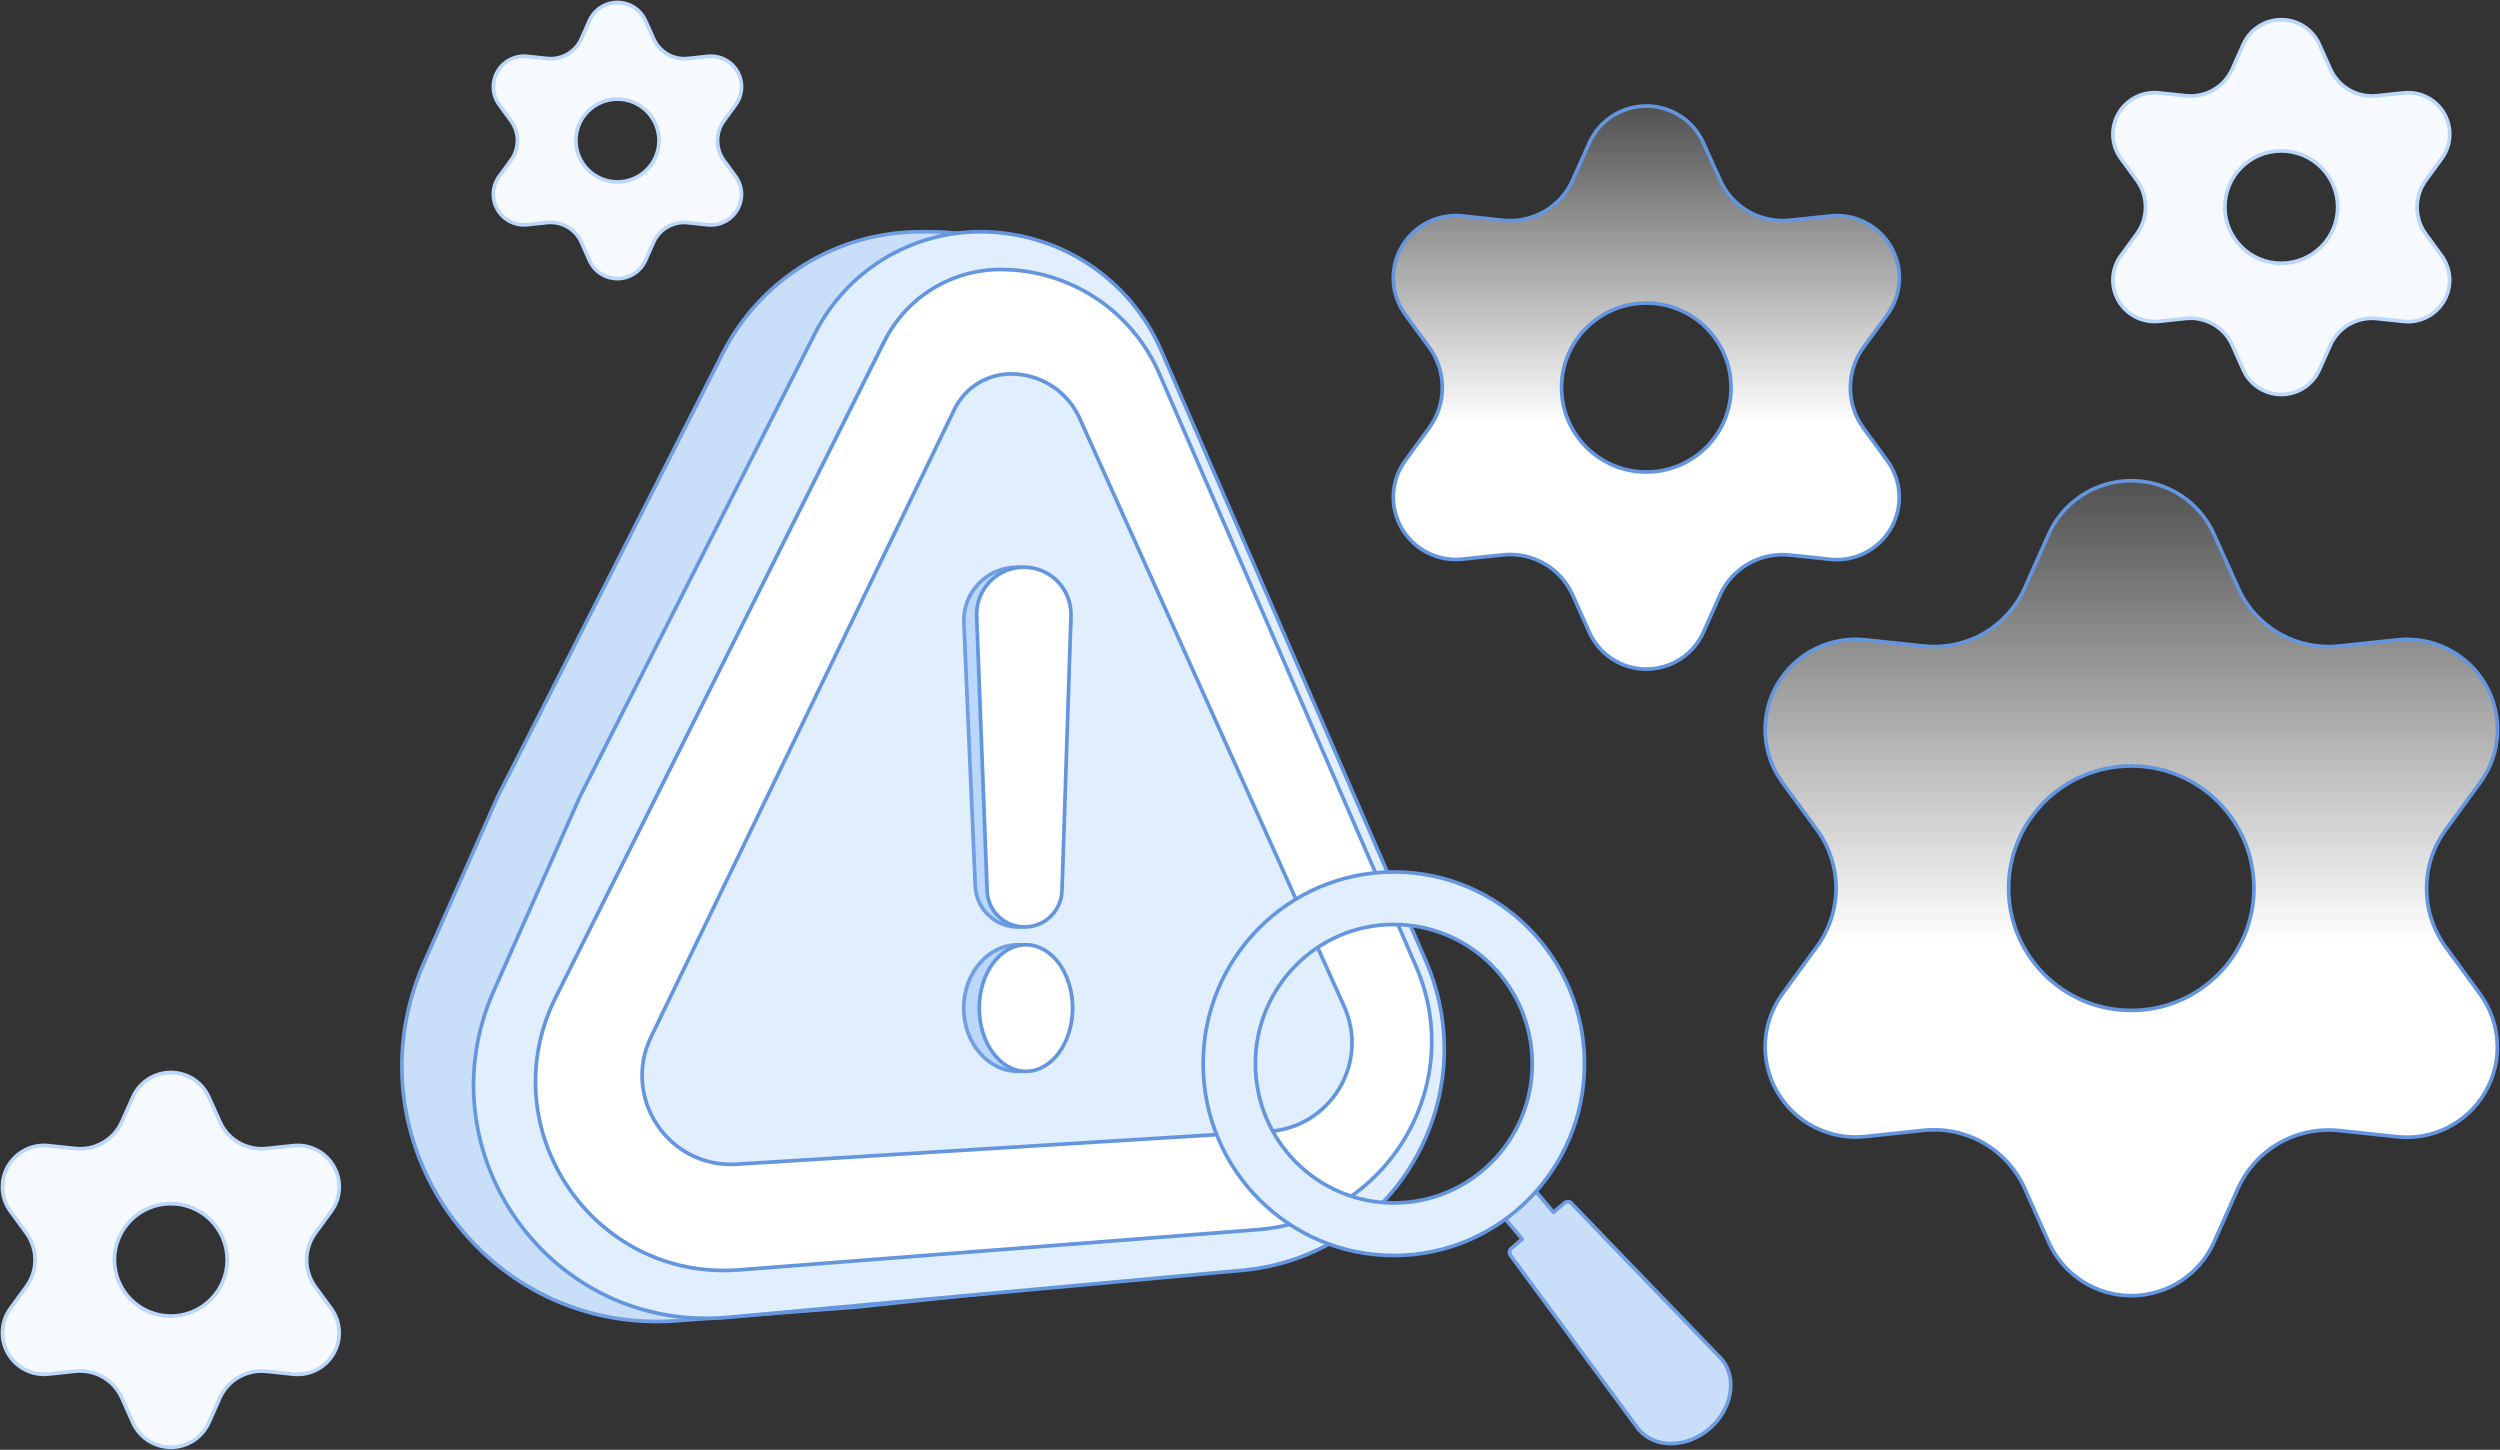
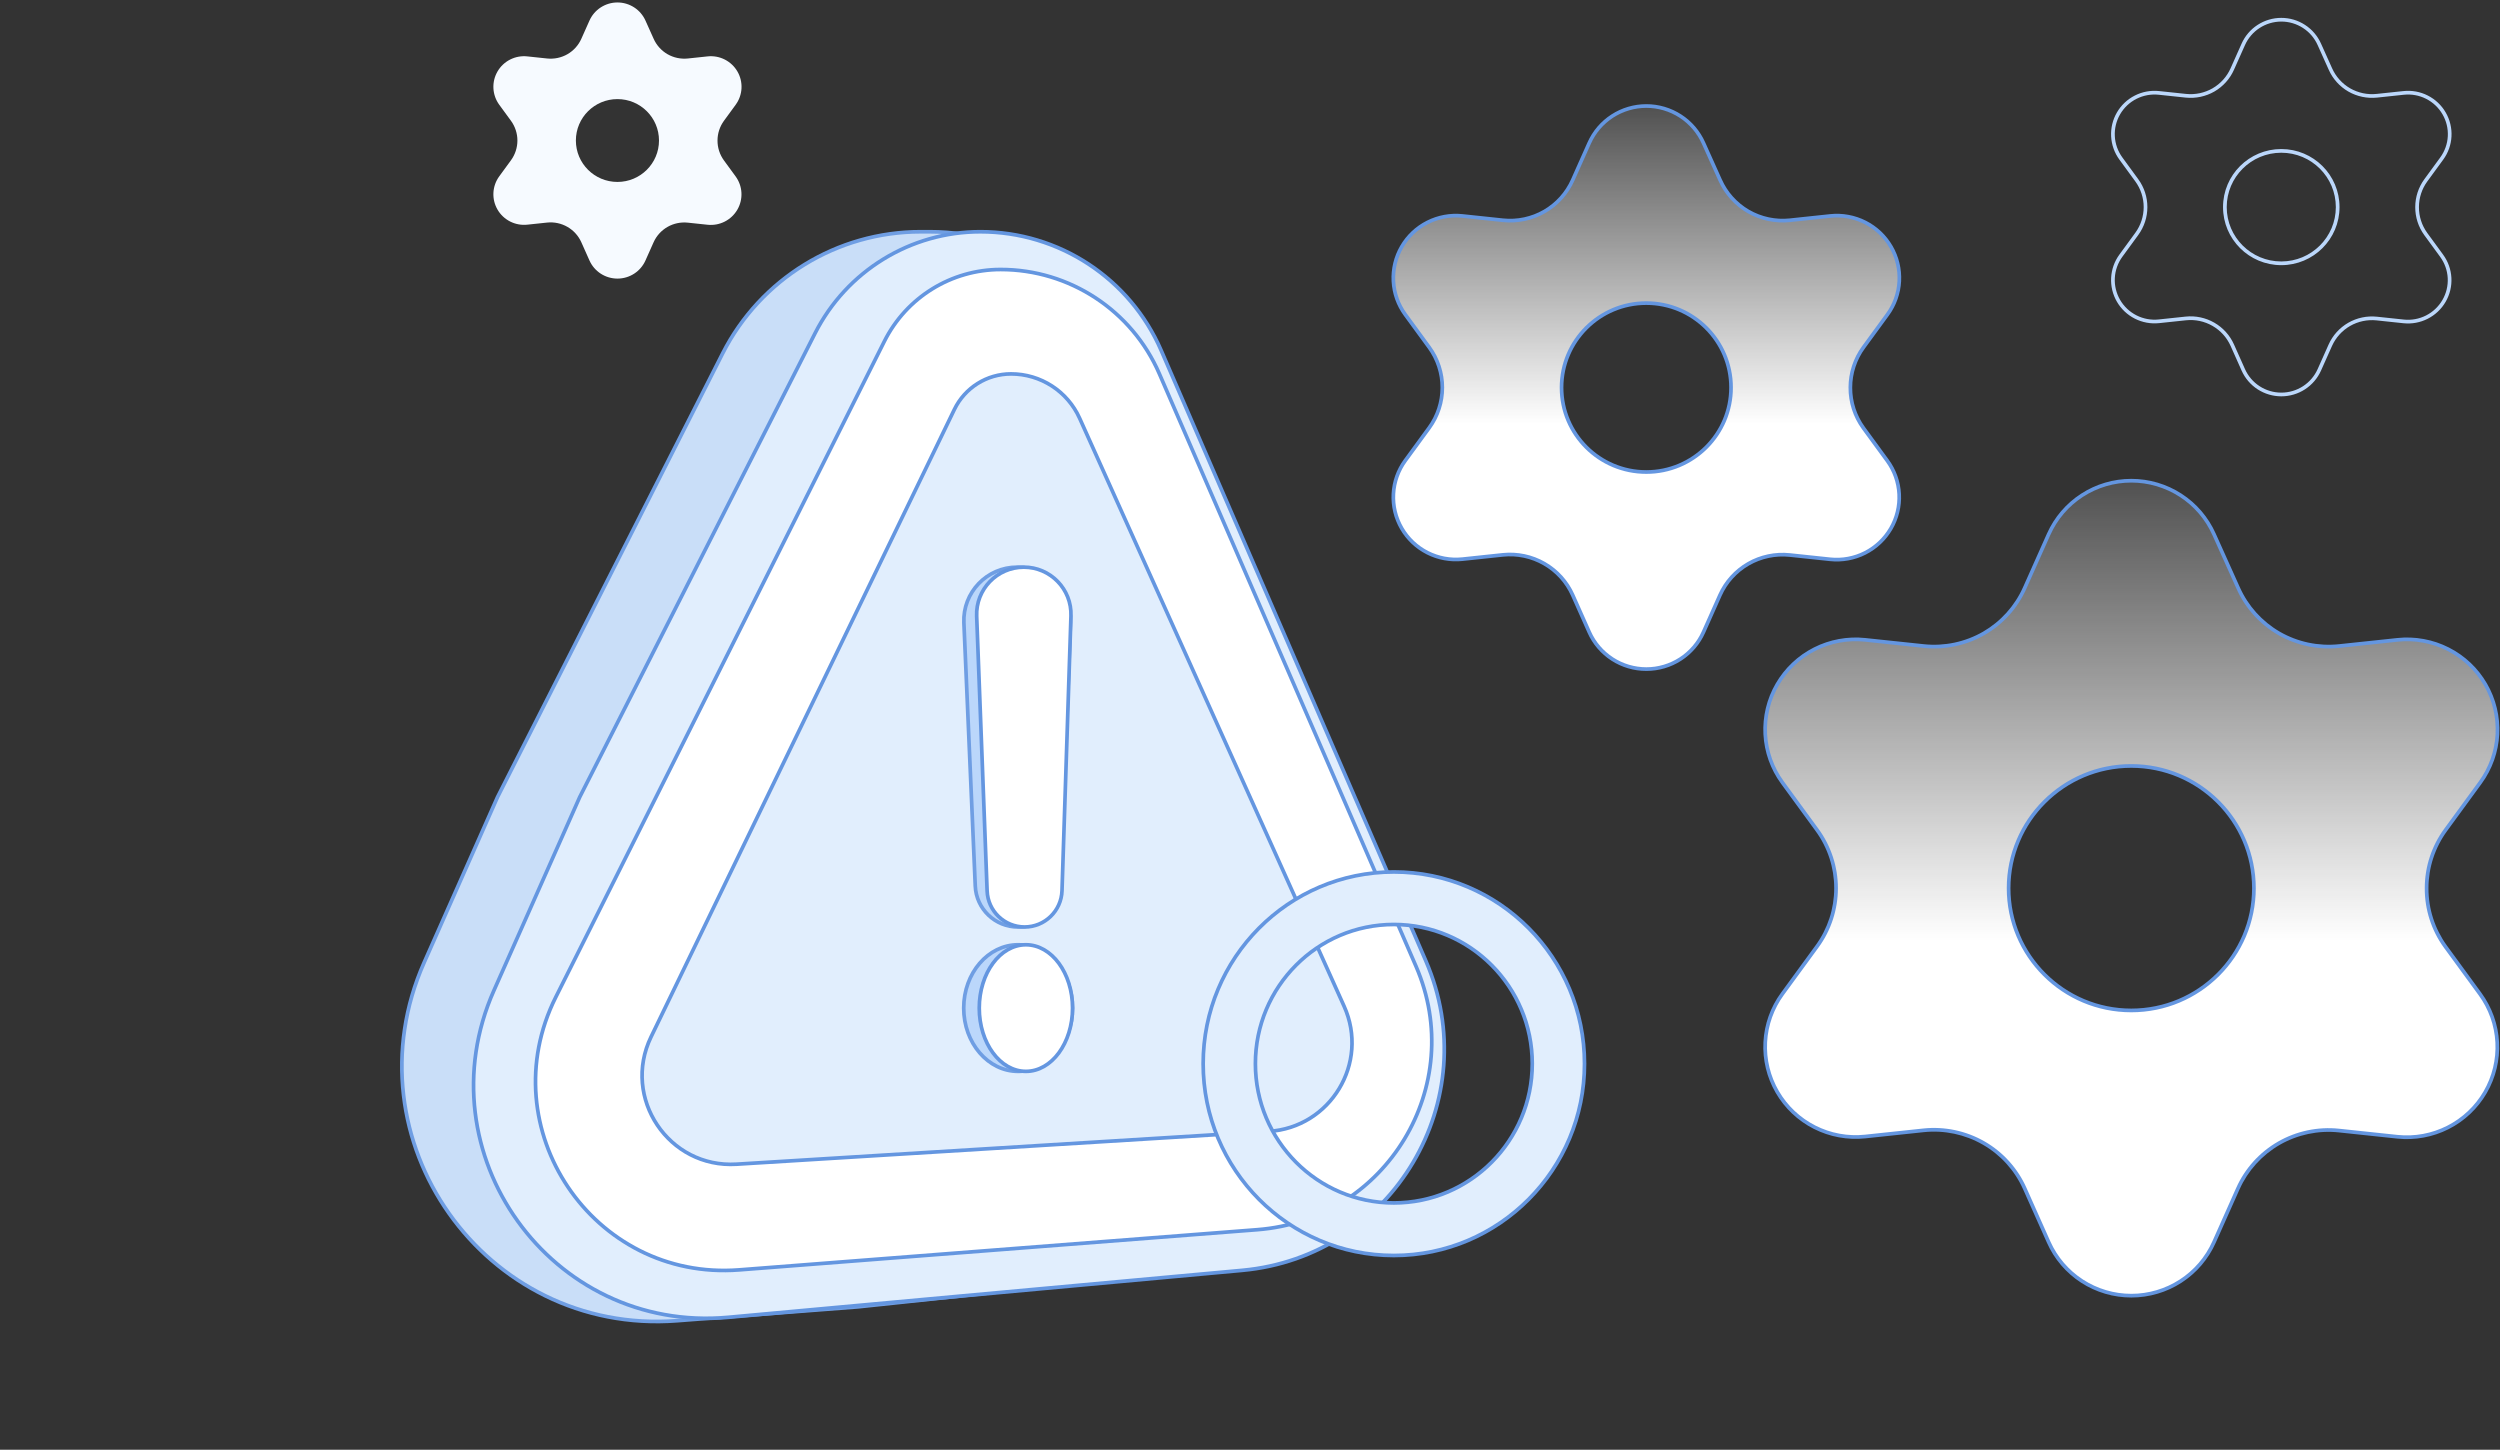
<svg xmlns="http://www.w3.org/2000/svg" width="1014" height="588" viewBox="0 0 1014 588" fill="none">
  <rect x="0" y="0" width="1014" height="588" fill="#333333" stroke="none" />
  <path fill-rule="evenodd" clip-rule="evenodd" d="M644.588 256.379L637.892 241.369C635.506 236.012 631.477 231.547 626.383 228.617C621.287 225.687 615.392 224.439 609.54 225.051L593.156 226.79C588.279 227.301 583.358 226.392 578.988 224.174C574.619 221.956 570.988 218.524 568.534 214.292C566.08 210.06 564.911 205.21 565.169 200.33C565.426 195.449 567.1 190.748 569.986 186.796L579.687 173.512C583.146 168.77 585.009 163.057 585.008 157.195C585.009 151.332 583.146 145.619 579.687 140.877L569.986 127.593C567.1 123.641 565.426 118.94 565.169 114.06C564.911 109.179 566.08 104.329 568.534 100.097C570.985 95.863 574.616 92.429 578.986 90.211C583.356 87.992 588.279 87.085 593.156 87.599L609.591 89.338C615.442 89.95 621.338 88.702 626.434 85.772C631.509 82.834 635.519 78.37 637.892 73.02L644.588 58.01C646.579 53.542 649.828 49.746 653.941 47.081C658.053 44.417 662.853 42.999 667.759 43C672.664 42.999 677.464 44.417 681.577 47.081C685.689 49.746 688.938 53.542 690.929 58.01L697.676 73.02C700.049 78.37 704.06 82.834 709.134 85.772C714.23 88.702 720.126 89.95 725.977 89.338L742.362 87.599C747.239 87.085 752.161 87.992 756.531 90.211C760.901 92.429 764.532 95.863 766.983 100.097C769.437 104.329 770.606 109.179 770.349 114.06C770.091 118.94 768.418 123.641 765.532 127.593L755.831 140.877C752.371 145.619 750.508 151.332 750.509 157.195C750.48 163.073 752.326 168.81 755.78 173.575L765.481 186.86C768.367 190.811 770.04 195.512 770.298 200.393C770.555 205.274 769.386 210.124 766.932 214.355C764.481 218.589 760.851 222.024 756.48 224.242C752.11 226.46 747.188 227.367 742.311 226.853L725.926 225.115C720.075 224.503 714.179 225.751 709.083 228.68C704.019 231.602 700.009 236.042 697.625 241.369L690.929 256.379C688.938 260.847 685.689 264.643 681.577 267.308C677.464 269.972 672.664 271.39 667.759 271.389C662.853 271.39 658.053 269.972 653.941 267.308C649.828 264.643 646.579 260.847 644.588 256.379ZM702.112 157.193C702.112 176.114 686.722 191.452 667.738 191.452C648.754 191.452 633.365 176.114 633.365 157.193C633.365 138.273 648.754 122.935 667.738 122.935C686.722 122.935 702.112 138.273 702.112 157.193Z" fill="url(#paint0_linear_1648_119030)" />
  <path d="M637.892 241.369L637.207 241.674L637.207 241.674L637.892 241.369ZM644.588 256.379L645.274 256.074L645.273 256.073L644.588 256.379ZM626.383 228.617L626.757 227.967L626.757 227.967L626.383 228.617ZM609.54 225.051L609.462 224.306L609.461 224.306L609.54 225.051ZM593.156 226.79L593.234 227.536L593.235 227.536L593.156 226.79ZM568.534 214.292L569.183 213.916L569.183 213.916L568.534 214.292ZM565.169 200.33L565.918 200.369L565.169 200.33ZM569.986 186.796L570.591 187.239L570.591 187.239L569.986 186.796ZM579.687 173.512L580.292 173.954L580.292 173.954L579.687 173.512ZM585.008 157.195L584.258 157.194V157.195L585.008 157.195ZM579.687 140.877L580.292 140.435L580.292 140.435L579.687 140.877ZM569.986 127.593L570.591 127.15L570.591 127.15L569.986 127.593ZM565.169 114.06L564.42 114.099L565.169 114.06ZM568.534 100.097L569.183 100.474L569.183 100.473L568.534 100.097ZM578.986 90.211L579.326 90.879H579.326L578.986 90.211ZM593.156 87.599L593.235 86.853L593.234 86.853L593.156 87.599ZM609.591 89.338L609.512 90.084L609.513 90.084L609.591 89.338ZM626.434 85.772L626.808 86.422L626.81 86.421L626.434 85.772ZM637.892 73.02L637.207 72.715L637.206 72.716L637.892 73.02ZM644.588 58.01L645.273 58.316L645.274 58.316L644.588 58.01ZM653.941 47.081L654.348 47.711V47.711L653.941 47.081ZM667.759 43L667.759 43.75L667.759 43.75L667.759 43ZM681.577 47.081L681.169 47.711L681.577 47.081ZM690.929 58.01L690.244 58.316L690.245 58.318L690.929 58.01ZM697.676 73.02L698.362 72.716L698.36 72.713L697.676 73.02ZM709.134 85.772L708.758 86.421L708.76 86.422L709.134 85.772ZM725.977 89.338L726.055 90.084L726.056 90.083L725.977 89.338ZM742.362 87.599L742.283 86.853L742.282 86.853L742.362 87.599ZM756.531 90.211L756.871 89.542L756.531 90.211ZM766.983 100.097L766.334 100.473L766.334 100.474L766.983 100.097ZM770.349 114.06L771.097 114.099L770.349 114.06ZM765.532 127.593L764.926 127.15L764.926 127.15L765.532 127.593ZM755.831 140.877L755.225 140.435L755.225 140.435L755.831 140.877ZM750.509 157.195L751.259 157.198V157.194L750.509 157.195ZM755.78 173.575L755.173 174.015L755.174 174.017L755.78 173.575ZM765.481 186.86L764.875 187.302L764.875 187.302L765.481 186.86ZM770.298 200.393L771.047 200.353L770.298 200.393ZM766.932 214.355L766.283 213.979L766.283 213.98L766.932 214.355ZM742.311 226.853L742.231 227.599L742.232 227.599L742.311 226.853ZM725.926 225.115L726.005 224.369L726.004 224.369L725.926 225.115ZM709.083 228.68L708.709 228.03L708.708 228.031L709.083 228.68ZM697.625 241.369L696.941 241.062L696.94 241.063L697.625 241.369ZM690.929 256.379L690.244 256.073L690.244 256.074L690.929 256.379ZM681.577 267.308L681.169 266.678L681.577 267.308ZM667.759 271.389L667.759 270.639H667.759L667.759 271.389ZM653.941 267.308L654.348 266.678L653.941 267.308ZM637.207 241.674L643.904 256.684L645.273 256.073L638.577 241.063L637.207 241.674ZM626.009 229.267C630.965 232.118 634.886 236.462 637.207 241.674L638.577 241.064C636.127 235.561 631.988 230.976 626.757 227.967L626.009 229.267ZM609.618 225.797C615.313 225.201 621.05 226.416 626.01 229.267L626.757 227.967C621.524 224.958 615.47 223.677 609.462 224.306L609.618 225.797ZM593.235 227.536L609.62 225.797L609.461 224.306L593.077 226.044L593.235 227.536ZM578.649 224.843C583.147 227.126 588.213 228.062 593.234 227.536L593.078 226.044C588.344 226.54 583.569 225.658 579.328 223.505L578.649 224.843ZM567.885 214.668C570.412 219.025 574.15 222.559 578.649 224.843L579.328 223.505C575.087 221.353 571.564 218.022 569.183 213.916L567.885 214.668ZM564.42 200.29C564.155 205.316 565.359 210.311 567.886 214.668L569.183 213.916C566.802 209.81 565.668 205.104 565.918 200.369L564.42 200.29ZM569.38 186.354C566.408 190.423 564.685 195.264 564.42 200.29L565.918 200.369C566.168 195.634 567.791 191.073 570.591 187.239L569.38 186.354ZM579.081 173.069L569.38 186.354L570.591 187.239L580.292 173.954L579.081 173.069ZM584.258 157.195C584.259 162.898 582.447 168.456 579.081 173.07L580.292 173.954C583.846 169.084 585.759 163.216 585.758 157.194L584.258 157.195ZM579.081 141.319C582.447 145.933 584.259 151.491 584.258 157.194L585.758 157.195C585.759 151.173 583.846 145.305 580.292 140.435L579.081 141.319ZM569.38 128.035L579.081 141.32L580.292 140.435L570.591 127.15L569.38 128.035ZM564.42 114.099C564.685 119.125 566.408 123.966 569.38 128.035L570.591 127.15C567.791 123.316 566.168 118.755 565.918 114.02L564.42 114.099ZM567.886 99.721C565.359 104.078 564.155 109.073 564.42 114.099L565.918 114.02C565.668 109.285 566.802 104.579 569.183 100.474L567.886 99.721ZM578.647 89.542C574.147 91.826 570.409 95.362 567.885 99.722L569.183 100.473C571.561 96.365 575.084 93.032 579.326 90.879L578.647 89.542ZM593.234 86.853C588.213 86.324 583.146 87.258 578.647 89.542L579.326 90.879C583.567 88.727 588.344 87.846 593.077 88.345L593.234 86.853ZM609.67 88.592L593.235 86.853L593.077 88.345L609.512 90.084L609.67 88.592ZM626.06 85.122C621.101 87.973 615.364 89.188 609.669 88.592L609.513 90.084C615.521 90.712 621.575 89.431 626.808 86.422L626.06 85.122ZM637.206 72.716C634.898 77.921 630.996 82.264 626.058 85.123L626.81 86.421C632.021 83.404 636.141 78.819 638.578 73.325L637.206 72.716ZM643.904 57.705L637.207 72.715L638.577 73.326L645.273 58.316L643.904 57.705ZM653.533 46.452C649.298 49.195 645.953 53.104 643.903 57.705L645.274 58.316C647.205 53.98 650.357 50.296 654.348 47.711L653.533 46.452ZM667.759 42.25C662.709 42.249 657.767 43.709 653.533 46.452L654.348 47.711C658.34 45.125 662.998 43.749 667.759 43.75L667.759 42.25ZM681.984 46.452C677.75 43.709 672.808 42.249 667.759 42.25L667.759 43.75C672.519 43.749 677.178 45.125 681.169 47.711L681.984 46.452ZM691.614 57.705C689.564 53.104 686.219 49.195 681.984 46.452L681.169 47.711C685.16 50.296 688.312 53.98 690.244 58.316L691.614 57.705ZM698.36 72.713L691.613 57.703L690.245 58.318L696.992 73.328L698.36 72.713ZM709.51 85.123C704.572 82.264 700.67 77.921 698.362 72.716L696.991 73.325C699.428 78.819 703.547 83.404 708.758 86.421L709.51 85.123ZM725.899 88.592C720.205 89.188 714.467 87.973 709.508 85.122L708.76 86.422C713.993 89.431 720.047 90.712 726.055 90.084L725.899 88.592ZM742.282 86.853L725.898 88.592L726.056 90.083L742.441 88.345L742.282 86.853ZM756.871 89.542C752.371 87.258 747.304 86.324 742.283 86.853L742.44 88.345C747.174 87.846 751.951 88.727 756.192 90.879L756.871 89.542ZM767.632 99.722C765.108 95.362 761.37 91.826 756.871 89.542L756.192 90.879C760.433 93.032 763.956 96.365 766.334 100.473L767.632 99.722ZM771.097 114.099C771.363 109.073 770.159 104.078 767.632 99.721L766.334 100.474C768.715 104.579 769.85 109.285 769.6 114.02L771.097 114.099ZM766.137 128.035C769.109 123.966 770.832 119.125 771.097 114.099L769.6 114.02C769.35 118.755 767.726 123.316 764.926 127.15L766.137 128.035ZM756.436 141.32L766.137 128.035L764.926 127.15L755.225 140.435L756.436 141.32ZM751.259 157.194C751.258 151.491 753.071 145.933 756.437 141.319L755.225 140.435C751.672 145.305 749.758 151.173 749.759 157.195L751.259 157.194ZM756.387 173.135C753.026 168.498 751.231 162.918 751.259 157.198L749.759 157.191C749.729 163.229 751.625 169.121 755.173 174.015L756.387 173.135ZM766.086 186.417L756.386 173.133L755.174 174.017L764.875 187.302L766.086 186.417ZM771.047 200.353C770.781 195.327 769.058 190.486 766.086 186.417L764.875 187.302C767.675 191.136 769.299 195.697 769.549 200.433L771.047 200.353ZM767.581 214.732C770.108 210.374 771.312 205.38 771.047 200.353L769.549 200.433C769.799 205.168 768.664 209.873 766.283 213.979L767.581 214.732ZM756.82 224.911C761.319 222.627 765.057 219.091 767.581 214.731L766.283 213.98C763.905 218.088 760.382 221.42 756.141 223.573L756.82 224.911ZM742.232 227.599C747.253 228.128 752.32 227.195 756.82 224.911L756.141 223.573C751.9 225.726 747.123 226.606 742.389 226.107L742.232 227.599ZM725.847 225.861L742.231 227.599L742.39 226.107L726.005 224.369L725.847 225.861ZM709.457 229.331C714.416 226.479 720.154 225.265 725.848 225.861L726.004 224.369C719.996 223.74 713.942 225.022 708.709 228.03L709.457 229.331ZM698.31 241.675C700.629 236.493 704.53 232.173 709.458 229.33L708.708 228.031C703.507 231.031 699.389 235.592 696.941 241.062L698.31 241.675ZM691.614 256.684L698.31 241.674L696.94 241.063L690.244 256.073L691.614 256.684ZM681.984 267.937C686.219 265.194 689.564 261.285 691.614 256.684L690.244 256.074C688.312 260.409 685.16 264.093 681.169 266.678L681.984 267.937ZM667.759 272.139C672.808 272.14 677.75 270.68 681.984 267.937L681.169 266.678C677.178 269.264 672.519 270.64 667.759 270.639L667.759 272.139ZM653.533 267.937C657.767 270.68 662.709 272.14 667.759 272.139L667.759 270.639C662.998 270.64 658.34 269.264 654.348 266.678L653.533 267.937ZM643.903 256.684C645.953 261.285 649.298 265.194 653.533 267.937L654.348 266.678C650.357 264.093 647.205 260.409 645.274 256.074L643.903 256.684ZM667.738 192.202C687.134 192.202 702.862 176.53 702.862 157.193H701.362C701.362 175.697 686.31 190.702 667.738 190.702V192.202ZM632.615 157.193C632.615 176.53 648.343 192.202 667.738 192.202V190.702C649.166 190.702 634.115 175.697 634.115 157.193H632.615ZM667.738 122.185C648.343 122.185 632.615 137.857 632.615 157.193H634.115C634.115 138.69 649.166 123.685 667.738 123.685V122.185ZM702.862 157.193C702.862 137.857 687.134 122.185 667.738 122.185V123.685C686.31 123.685 701.362 138.69 701.362 157.193H702.862Z" fill="#6496E0" />
-   <path fill-rule="evenodd" clip-rule="evenodd" d="M53.88 577.01L49.423 567.02C47.835 563.455 45.153 560.484 41.764 558.534C38.372 556.584 34.448 555.753 30.554 556.161L19.649 557.318C16.404 557.658 13.129 557.053 10.221 555.577C7.313 554.101 4.896 551.816 3.263 549C1.63 546.184 0.852 542.956 1.023 539.708C1.195 536.459 2.308 533.331 4.229 530.701L10.685 521.86C12.988 518.704 14.228 514.902 14.227 511C14.228 507.098 12.988 503.296 10.685 500.14L4.229 491.299C2.308 488.669 1.195 485.541 1.023 482.292C0.852 479.044 1.63 475.816 3.263 473C4.894 470.182 7.311 467.897 10.219 466.42C13.128 464.944 16.404 464.34 19.649 464.682L30.588 465.839C34.482 466.247 38.406 465.416 41.797 463.466C45.175 461.511 47.844 458.54 49.423 454.98L53.88 444.99C55.204 442.016 57.367 439.489 60.104 437.716C62.841 435.943 66.035 434.999 69.3 435C72.565 434.999 75.759 435.943 78.496 437.716C81.234 439.489 83.396 442.016 84.721 444.99L89.211 454.98C90.79 458.54 93.459 461.511 96.837 463.466C100.228 465.416 104.152 466.247 108.046 465.839L118.951 464.682C122.196 464.34 125.472 464.944 128.381 466.42C131.289 467.897 133.706 470.182 135.337 473C136.97 475.816 137.748 479.044 137.577 482.292C137.405 485.541 136.292 488.669 134.371 491.299L127.915 500.14C125.612 503.296 124.372 507.098 124.373 511C124.354 514.913 125.582 518.73 127.881 521.902L134.337 530.743C136.258 533.373 137.371 536.502 137.543 539.75C137.714 542.998 136.936 546.226 135.303 549.042C133.672 551.86 131.256 554.146 128.347 555.622C125.438 557.099 122.163 557.702 118.917 557.36L108.012 556.203C104.118 555.796 100.194 556.626 96.803 558.576C93.432 560.521 90.764 563.476 89.177 567.02L84.721 577.01C83.396 579.984 81.234 582.511 78.496 584.284C75.759 586.057 72.565 587.001 69.3 587C66.035 587.001 62.841 586.057 60.104 584.284C57.367 582.511 55.204 579.984 53.88 577.01ZM92.163 510.998C92.163 523.59 81.921 533.798 69.287 533.798C56.652 533.798 46.41 523.59 46.41 510.998C46.41 498.406 56.652 488.198 69.287 488.198C81.921 488.198 92.163 498.406 92.163 510.998Z" fill="#F6FAFF" />
-   <path d="M49.423 567.02L48.738 567.326L48.738 567.326L49.423 567.02ZM53.88 577.01L54.565 576.705L54.565 576.705L53.88 577.01ZM41.764 558.534L42.138 557.884L42.137 557.884L41.764 558.534ZM30.554 556.161L30.476 555.415L30.475 555.415L30.554 556.161ZM19.649 557.318L19.728 558.064L19.729 558.064L19.649 557.318ZM10.221 555.577L9.881 556.246L10.221 555.577ZM3.263 549L3.912 548.624L3.912 548.624L3.263 549ZM1.023 539.708L1.772 539.747L1.023 539.708ZM4.229 530.701L4.835 531.143L4.835 531.143L4.229 530.701ZM10.685 521.86L11.291 522.302L11.291 522.302L10.685 521.86ZM14.227 511L13.477 511V511L14.227 511ZM10.685 500.14L11.291 499.698L11.291 499.698L10.685 500.14ZM4.229 491.299L4.835 490.857L4.835 490.857L4.229 491.299ZM1.023 482.292L0.274 482.332L1.023 482.292ZM3.263 473L3.912 473.376L3.912 473.376L3.263 473ZM10.219 466.42L9.88 465.751L10.219 466.42ZM19.649 464.682L19.728 463.936L19.728 463.936L19.649 464.682ZM30.588 465.839L30.509 466.585L30.51 466.585L30.588 465.839ZM41.797 463.466L42.171 464.116L42.173 464.115L41.797 463.466ZM49.423 454.98L48.738 454.674L48.737 454.675L49.423 454.98ZM53.88 444.99L54.565 445.295L54.565 445.295L53.88 444.99ZM60.104 437.716L60.511 438.346V438.346L60.104 437.716ZM69.3 435L69.3 435.75H69.3L69.3 435ZM78.496 437.716L78.089 438.346L78.496 437.716ZM84.721 444.99L84.035 445.295L84.036 445.297L84.721 444.99ZM89.211 454.98L89.897 454.675L89.895 454.672L89.211 454.98ZM96.837 463.466L96.461 464.115L96.463 464.116L96.837 463.466ZM108.046 465.839L108.124 466.585L108.125 466.585L108.046 465.839ZM118.951 464.682L118.872 463.936L118.871 463.936L118.951 464.682ZM128.381 466.42L128.72 465.751L128.381 466.42ZM135.337 473L134.688 473.376L134.688 473.376L135.337 473ZM137.577 482.292L136.828 482.253V482.253L137.577 482.292ZM134.371 491.299L133.765 490.857L133.765 490.857L134.371 491.299ZM127.915 500.14L127.309 499.698L127.309 499.698L127.915 500.14ZM124.373 511L125.123 511.004V511L124.373 511ZM127.881 521.902L127.274 522.342L127.275 522.344L127.881 521.902ZM134.337 530.743L133.731 531.185L133.731 531.185L134.337 530.743ZM137.543 539.75L138.292 539.71V539.71L137.543 539.75ZM135.303 549.042L134.654 548.666L134.654 548.666L135.303 549.042ZM118.917 557.36L118.838 558.106L118.838 558.106L118.917 557.36ZM108.012 556.203L108.091 555.457L108.09 555.457L108.012 556.203ZM96.803 558.576L96.429 557.926L96.428 557.926L96.803 558.576ZM89.177 567.02L88.493 566.714L88.492 566.715L89.177 567.02ZM84.721 577.01L84.036 576.705L84.035 576.705L84.721 577.01ZM69.3 587L69.3 586.25H69.3L69.3 587ZM60.104 584.284L60.511 583.654L60.104 584.284ZM48.738 567.326L53.195 577.316L54.565 576.705L50.108 566.715L48.738 567.326ZM41.389 559.184C44.642 561.055 47.215 563.906 48.738 567.326L50.108 566.715C48.455 563.005 45.664 559.913 42.138 557.884L41.389 559.184ZM30.632 556.907C34.369 556.516 38.135 557.313 41.39 559.184L42.137 557.884C38.609 555.855 34.527 554.991 30.476 555.415L30.632 556.907ZM19.729 558.064L30.633 556.907L30.475 555.415L19.57 556.572L19.729 558.064ZM9.881 556.246C12.918 557.787 16.338 558.419 19.728 558.064L19.571 556.572C16.469 556.897 13.339 556.319 10.56 554.908L9.881 556.246ZM2.614 549.376C4.32 552.318 6.844 554.704 9.881 556.246L10.56 554.908C7.781 553.498 5.472 551.315 3.912 548.624L2.614 549.376ZM0.274 539.668C0.095 543.062 0.908 546.434 2.614 549.376L3.912 548.624C2.352 545.933 1.608 542.85 1.772 539.747L0.274 539.668ZM3.623 530.259C1.617 533.006 0.453 536.274 0.274 539.668L1.772 539.747C1.936 536.645 3 533.656 4.835 531.143L3.623 530.259ZM10.08 521.417L3.623 530.259L4.835 531.143L11.291 522.302L10.08 521.417ZM13.477 511C13.478 514.743 12.288 518.39 10.079 521.418L11.291 522.302C13.687 519.018 14.978 515.061 14.977 511L13.477 511ZM10.079 500.582C12.288 503.61 13.478 507.257 13.477 511L14.977 511C14.978 506.939 13.687 502.982 11.291 499.698L10.079 500.582ZM3.623 491.741L10.08 500.583L11.291 499.698L4.835 490.857L3.623 491.741ZM0.274 482.332C0.453 485.726 1.617 488.994 3.623 491.741L4.835 490.857C3 488.344 1.936 485.355 1.772 482.253L0.274 482.332ZM2.614 472.624C0.908 475.566 0.095 478.938 0.274 482.332L1.772 482.253C1.608 479.15 2.352 476.067 3.912 473.376L2.614 472.624ZM9.88 465.751C6.842 467.293 4.318 469.681 2.614 472.624L3.912 473.376C5.471 470.684 7.779 468.5 10.559 467.089L9.88 465.751ZM19.728 463.936C16.338 463.579 12.917 464.209 9.88 465.751L10.559 467.089C13.338 465.678 16.469 465.101 19.571 465.428L19.728 463.936ZM30.667 465.093L19.728 463.936L19.571 465.428L30.509 466.585L30.667 465.093ZM41.424 462.816C38.169 464.687 34.403 465.484 30.666 465.093L30.51 466.585C34.561 467.009 38.642 466.145 42.171 464.116L41.424 462.816ZM48.737 454.675C47.223 458.091 44.662 460.941 41.422 462.817L42.173 464.115C45.687 462.081 48.465 458.989 50.108 455.284L48.737 454.675ZM53.195 444.684L48.738 454.674L50.108 455.285L54.565 445.295L53.195 444.684ZM59.696 437.087C56.837 438.939 54.578 441.578 53.194 444.685L54.565 445.295C55.83 442.454 57.896 440.04 60.511 438.346L59.696 437.087ZM69.3 434.25C65.891 434.249 62.555 435.235 59.696 437.087L60.511 438.346C63.127 436.651 66.18 435.749 69.3 435.75L69.3 434.25ZM78.904 437.087C76.045 435.235 72.709 434.249 69.3 434.25L69.3 435.75C72.42 435.749 75.473 436.651 78.089 438.346L78.904 437.087ZM85.406 444.685C84.022 441.578 81.763 438.939 78.904 437.087L78.089 438.346C80.704 440.04 82.77 442.454 84.035 445.295L85.406 444.685ZM89.895 454.672L85.404 444.682L84.036 445.297L88.527 455.287L89.895 454.672ZM97.212 462.817C93.972 460.941 91.411 458.091 89.897 454.675L88.525 455.284C90.169 458.989 92.947 462.081 96.461 464.115L97.212 462.817ZM107.968 465.093C104.231 465.484 100.465 464.687 97.21 462.816L96.463 464.116C99.991 466.145 104.073 467.009 108.124 466.585L107.968 465.093ZM118.871 463.936L107.967 465.093L108.125 466.585L119.03 465.428L118.871 463.936ZM128.72 465.751C125.683 464.209 122.262 463.579 118.872 463.936L119.029 465.428C122.131 465.101 125.262 465.678 128.041 467.089L128.72 465.751ZM135.986 472.624C134.282 469.681 131.758 467.293 128.72 465.751L128.041 467.089C130.821 468.5 133.13 470.684 134.688 473.376L135.986 472.624ZM138.326 482.332C138.505 478.938 137.692 475.566 135.986 472.624L134.688 473.376C136.248 476.067 136.992 479.15 136.828 482.253L138.326 482.332ZM134.977 491.741C136.983 488.994 138.147 485.726 138.326 482.332L136.828 482.253C136.664 485.355 135.6 488.344 133.765 490.857L134.977 491.741ZM128.52 500.583L134.977 491.741L133.765 490.857L127.309 499.698L128.52 500.583ZM125.123 511C125.122 507.257 126.312 503.61 128.521 500.582L127.309 499.698C124.913 502.982 123.622 506.939 123.623 511L125.123 511ZM128.488 521.462C126.283 518.419 125.104 514.757 125.123 511.004L123.623 510.996C123.603 515.068 124.881 519.041 127.274 522.342L128.488 521.462ZM134.943 530.301L128.487 521.459L127.275 522.344L133.731 531.185L134.943 530.301ZM138.292 539.71C138.113 536.317 136.949 533.048 134.943 530.301L133.731 531.185C135.566 533.698 136.63 536.687 136.794 539.789L138.292 539.71ZM135.952 549.418C137.658 546.477 138.471 543.104 138.292 539.71L136.794 539.789C136.958 542.892 136.214 545.976 134.654 548.666L135.952 549.418ZM128.686 556.291C131.724 554.749 134.248 552.362 135.952 549.418L134.654 548.666C133.096 551.358 130.787 553.542 128.008 554.953L128.686 556.291ZM118.838 558.106C122.228 558.463 125.649 557.833 128.686 556.291L128.008 554.953C125.228 556.364 122.097 556.941 118.995 556.614L118.838 558.106ZM107.933 556.949L118.838 558.106L118.996 556.614L108.091 555.457L107.933 556.949ZM97.177 559.226C100.431 557.355 104.197 556.558 107.934 556.949L108.09 555.457C104.039 555.033 99.957 555.897 96.429 557.926L97.177 559.226ZM89.862 567.327C91.383 563.927 93.944 561.091 97.177 559.226L96.428 557.926C92.921 559.95 90.144 563.025 88.493 566.714L89.862 567.327ZM85.405 577.316L89.862 567.326L88.492 566.715L84.036 576.705L85.405 577.316ZM78.904 584.913C81.763 583.061 84.022 580.422 85.406 577.315L84.035 576.705C82.77 579.546 80.704 581.96 78.089 583.654L78.904 584.913ZM69.3 587.75C72.709 587.751 76.045 586.765 78.904 584.913L78.089 583.654C75.473 585.349 72.42 586.251 69.3 586.25L69.3 587.75ZM59.696 584.913C62.555 586.765 65.891 587.751 69.3 587.75L69.3 586.25C66.18 586.251 63.127 585.349 60.511 583.654L59.696 584.913ZM53.194 577.315C54.578 580.422 56.837 583.061 59.696 584.913L60.511 583.654C57.896 581.96 55.83 579.546 54.565 576.705L53.194 577.315ZM69.287 534.548C82.333 534.548 92.913 524.007 92.913 510.998H91.413C91.413 523.174 81.509 533.048 69.287 533.048V534.548ZM45.66 510.998C45.66 524.007 56.24 534.548 69.287 534.548V533.048C57.064 533.048 47.16 523.174 47.16 510.998H45.66ZM69.287 487.448C56.24 487.448 45.66 497.99 45.66 510.998H47.16C47.16 498.823 57.064 488.948 69.287 488.948V487.448ZM92.913 510.998C92.913 497.99 82.333 487.448 69.287 487.448V488.948C81.509 488.948 91.413 498.823 91.413 510.998H92.913Z" fill="#BBD7FB" />
-   <path fill-rule="evenodd" clip-rule="evenodd" d="M909.88 150.01L905.423 140.02C903.835 136.455 901.153 133.484 897.763 131.534C894.372 129.584 890.448 128.753 886.554 129.161L875.65 130.318C872.404 130.658 869.129 130.053 866.221 128.577C863.313 127.101 860.896 124.816 859.263 122C857.63 119.184 856.852 115.956 857.023 112.708C857.195 109.459 858.308 106.331 860.229 103.701L866.685 94.86C868.988 91.704 870.228 87.902 870.227 84C870.228 80.098 868.988 76.296 866.685 73.14L860.229 64.299C858.308 61.669 857.195 58.541 857.023 55.292C856.852 52.044 857.63 48.816 859.263 46C860.894 43.182 863.311 40.897 866.219 39.42C869.128 37.944 872.404 37.34 875.65 37.682L886.588 38.839C890.482 39.247 894.406 38.416 897.797 36.466C901.174 34.511 903.844 31.54 905.423 27.98L909.88 17.99C911.204 15.016 913.367 12.489 916.104 10.716C918.841 8.943 922.035 7.999 925.3 8C928.565 7.999 931.759 8.943 934.496 10.716C937.234 12.489 939.396 15.016 940.72 17.99L945.211 27.98C946.79 31.54 949.459 34.511 952.837 36.466C956.228 38.416 960.152 39.247 964.046 38.839L974.951 37.682C978.196 37.34 981.472 37.944 984.381 39.42C987.289 40.897 989.706 43.182 991.337 46C992.97 48.816 993.748 52.044 993.577 55.292C993.405 58.541 992.292 61.669 990.371 64.299L983.915 73.14C981.612 76.296 980.372 80.098 980.373 84C980.354 87.913 981.582 91.73 983.881 94.902L990.337 103.743C992.258 106.373 993.371 109.502 993.543 112.75C993.714 115.998 992.936 119.226 991.303 122.042C989.672 124.86 987.256 127.146 984.347 128.622C981.438 130.099 978.163 130.702 974.917 130.36L964.012 129.203C960.118 128.796 956.194 129.626 952.803 131.576C949.432 133.521 946.764 136.476 945.177 140.02L940.72 150.01C939.396 152.984 937.234 155.511 934.496 157.284C931.759 159.057 928.565 160.001 925.3 160C922.035 160.001 918.841 159.057 916.104 157.284C913.367 155.511 911.204 152.984 909.88 150.01ZM948.163 83.998C948.163 96.59 937.921 106.798 925.286 106.798C912.652 106.798 902.41 96.59 902.41 83.998C902.41 71.406 912.652 61.198 925.286 61.198C937.921 61.198 948.163 71.406 948.163 83.998Z" fill="#F6FAFF" />
  <path d="M905.423 140.02L904.738 140.326L904.738 140.326L905.423 140.02ZM909.88 150.01L910.565 149.705L910.564 149.705L909.88 150.01ZM897.763 131.534L898.137 130.884L898.137 130.884L897.763 131.534ZM886.554 129.161L886.476 128.415L886.475 128.415L886.554 129.161ZM875.65 130.318L875.728 131.064L875.729 131.064L875.65 130.318ZM866.221 128.577L865.881 129.246L866.221 128.577ZM859.263 122L859.912 121.624L859.912 121.624L859.263 122ZM857.023 112.708L857.772 112.747L857.023 112.708ZM860.229 103.701L860.835 104.143L860.835 104.143L860.229 103.701ZM866.685 94.86L867.291 95.302L867.291 95.302L866.685 94.86ZM870.227 84L869.477 84V84L870.227 84ZM866.685 73.14L867.291 72.698L867.291 72.698L866.685 73.14ZM860.229 64.299L860.835 63.857L860.835 63.857L860.229 64.299ZM857.023 55.292L856.274 55.332L857.023 55.292ZM859.263 46L859.912 46.376L859.912 46.376L859.263 46ZM866.219 39.42L865.88 38.751L866.219 39.42ZM875.65 37.682L875.728 36.936L875.728 36.936L875.65 37.682ZM886.588 38.839L886.509 39.585L886.51 39.585L886.588 38.839ZM897.797 36.466L898.171 37.116L898.173 37.115L897.797 36.466ZM905.423 27.98L904.738 27.674L904.737 27.675L905.423 27.98ZM909.88 17.99L910.564 18.295L910.565 18.295L909.88 17.99ZM916.104 10.716L916.511 11.346V11.346L916.104 10.716ZM925.3 8L925.3 8.75H925.3L925.3 8ZM934.496 10.716L934.089 11.346L934.496 10.716ZM940.72 17.99L940.035 18.295L940.036 18.297L940.72 17.99ZM945.211 27.98L945.897 27.675L945.895 27.672L945.211 27.98ZM952.837 36.466L952.461 37.115L952.463 37.116L952.837 36.466ZM964.046 38.839L964.124 39.585L964.125 39.585L964.046 38.839ZM974.951 37.682L974.872 36.936L974.871 36.936L974.951 37.682ZM984.381 39.42L984.72 38.751L984.381 39.42ZM991.337 46L990.688 46.376L990.688 46.376L991.337 46ZM993.577 55.292L992.828 55.253V55.253L993.577 55.292ZM990.371 64.299L989.765 63.857L989.765 63.857L990.371 64.299ZM983.915 73.14L983.309 72.698L983.309 72.698L983.915 73.14ZM980.373 84L981.123 84.004V84L980.373 84ZM983.881 94.902L983.274 95.342L983.275 95.344L983.881 94.902ZM990.337 103.743L989.731 104.185L989.731 104.185L990.337 103.743ZM993.543 112.75L994.292 112.71V112.71L993.543 112.75ZM991.303 122.042L990.654 121.666L990.654 121.666L991.303 122.042ZM974.917 130.36L974.838 131.106L974.838 131.106L974.917 130.36ZM964.012 129.203L964.091 128.457L964.09 128.457L964.012 129.203ZM952.803 131.576L952.429 130.926L952.428 130.926L952.803 131.576ZM945.177 140.02L944.493 139.714L944.492 139.715L945.177 140.02ZM940.72 150.01L940.036 149.705L940.035 149.705L940.72 150.01ZM925.3 160L925.3 159.25H925.3L925.3 160ZM916.104 157.284L916.511 156.654L916.104 157.284ZM904.738 140.326L909.195 150.316L910.564 149.705L906.108 139.715L904.738 140.326ZM897.389 132.184C900.642 134.055 903.215 136.906 904.738 140.326L906.108 139.715C904.455 136.005 901.665 132.913 898.137 130.884L897.389 132.184ZM886.632 129.907C890.369 129.516 894.135 130.313 897.39 132.184L898.137 130.884C894.609 128.855 890.527 127.991 886.476 128.415L886.632 129.907ZM875.729 131.064L886.633 129.907L886.475 128.415L875.57 129.572L875.729 131.064ZM865.881 129.246C868.918 130.787 872.338 131.419 875.728 131.064L875.571 129.572C872.469 129.897 869.339 129.319 866.56 127.908L865.881 129.246ZM858.614 122.376C860.32 125.318 862.844 127.704 865.881 129.246L866.56 127.908C863.781 126.498 861.472 124.315 859.912 121.624L858.614 122.376ZM856.274 112.668C856.095 116.062 856.908 119.434 858.614 122.376L859.912 121.624C858.352 118.933 857.608 115.85 857.772 112.747L856.274 112.668ZM859.623 103.259C857.617 106.006 856.453 109.274 856.274 112.668L857.772 112.747C857.936 109.645 859 106.656 860.835 104.143L859.623 103.259ZM866.08 94.417L859.623 103.259L860.835 104.143L867.291 95.302L866.08 94.417ZM869.477 84C869.478 87.743 868.288 91.39 866.079 94.418L867.291 95.302C869.687 92.017 870.978 88.061 870.977 84L869.477 84ZM866.079 73.582C868.288 76.61 869.478 80.257 869.477 84L870.977 84C870.978 79.939 869.687 75.983 867.291 72.698L866.079 73.582ZM859.623 64.741L866.08 73.583L867.291 72.698L860.835 63.857L859.623 64.741ZM856.274 55.332C856.453 58.726 857.617 61.994 859.623 64.742L860.835 63.857C859 61.344 857.936 58.355 857.772 55.253L856.274 55.332ZM858.614 45.624C856.908 48.566 856.095 51.938 856.274 55.332L857.772 55.253C857.608 52.15 858.352 49.067 859.912 46.376L858.614 45.624ZM865.88 38.751C862.842 40.293 860.318 42.681 858.614 45.624L859.912 46.376C861.471 43.684 863.779 41.5 866.559 40.089L865.88 38.751ZM875.728 36.936C872.338 36.579 868.917 37.209 865.88 38.751L866.559 40.089C869.338 38.678 872.469 38.101 875.571 38.428L875.728 36.936ZM886.667 38.093L875.728 36.936L875.571 38.428L886.509 39.585L886.667 38.093ZM897.424 35.816C894.169 37.687 890.403 38.484 886.666 38.093L886.51 39.585C890.561 40.009 894.643 39.145 898.171 37.116L897.424 35.816ZM904.737 27.675C903.223 31.091 900.662 33.941 897.422 35.817L898.173 37.115C901.687 35.081 904.465 31.989 906.108 28.284L904.737 27.675ZM909.195 17.684L904.738 27.674L906.108 28.285L910.564 18.295L909.195 17.684ZM915.696 10.087C912.837 11.939 910.579 14.578 909.194 17.685L910.565 18.295C911.83 15.454 913.896 13.04 916.511 11.346L915.696 10.087ZM925.3 7.25C921.891 7.249 918.555 8.235 915.696 10.087L916.511 11.346C919.127 9.651 922.18 8.749 925.3 8.75L925.3 7.25ZM934.904 10.087C932.045 8.235 928.709 7.249 925.3 7.25L925.3 8.75C928.42 8.749 931.473 9.651 934.089 11.346L934.904 10.087ZM941.406 17.685C940.022 14.578 937.763 11.939 934.904 10.087L934.089 11.346C936.704 13.04 938.77 15.454 940.035 18.295L941.406 17.685ZM945.895 27.672L941.405 17.682L940.036 18.297L944.527 28.287L945.895 27.672ZM953.212 35.817C949.972 33.941 947.411 31.091 945.897 27.675L944.525 28.284C946.169 31.989 948.947 35.081 952.461 37.115L953.212 35.817ZM963.968 38.093C960.231 38.484 956.465 37.687 953.21 35.816L952.463 37.116C955.991 39.145 960.073 40.009 964.124 39.585L963.968 38.093ZM974.871 36.936L963.967 38.093L964.125 39.585L975.03 38.428L974.871 36.936ZM984.72 38.751C981.683 37.209 978.262 36.579 974.872 36.936L975.029 38.428C978.131 38.101 981.262 38.678 984.041 40.089L984.72 38.751ZM991.986 45.624C990.282 42.681 987.758 40.293 984.72 38.751L984.041 40.089C986.821 41.5 989.13 43.684 990.688 46.376L991.986 45.624ZM994.326 55.332C994.505 51.938 993.692 48.566 991.986 45.624L990.688 46.376C992.248 49.067 992.992 52.15 992.828 55.253L994.326 55.332ZM990.977 64.742C992.983 61.994 994.147 58.726 994.326 55.332L992.828 55.253C992.664 58.355 991.6 61.344 989.765 63.857L990.977 64.742ZM984.52 73.583L990.977 64.741L989.765 63.857L983.309 72.698L984.52 73.583ZM981.123 84C981.122 80.257 982.312 76.61 984.521 73.582L983.309 72.698C980.913 75.983 979.622 79.939 979.623 84L981.123 84ZM984.488 94.462C982.283 91.419 981.104 87.757 981.123 84.004L979.623 83.996C979.603 88.068 980.881 92.041 983.274 95.342L984.488 94.462ZM990.943 103.301L984.487 94.46L983.275 95.344L989.731 104.185L990.943 103.301ZM994.292 112.71C994.113 109.317 992.949 106.048 990.943 103.301L989.731 104.185C991.566 106.698 992.63 109.687 992.794 112.789L994.292 112.71ZM991.952 122.418C993.658 119.477 994.471 116.104 994.292 112.71L992.794 112.789C992.958 115.892 992.214 118.976 990.654 121.666L991.952 122.418ZM984.686 129.291C987.724 127.749 990.248 125.362 991.952 122.418L990.654 121.666C989.096 124.358 986.787 126.542 984.008 127.953L984.686 129.291ZM974.838 131.106C978.228 131.463 981.649 130.833 984.686 129.291L984.008 127.953C981.228 129.364 978.097 129.941 974.995 129.614L974.838 131.106ZM963.933 129.949L974.838 131.106L974.996 129.614L964.091 128.457L963.933 129.949ZM953.176 132.226C956.431 130.355 960.197 129.558 963.934 129.949L964.09 128.457C960.039 128.033 955.958 128.897 952.429 130.926L953.176 132.226ZM945.862 140.327C947.384 136.927 949.944 134.091 953.177 132.226L952.428 130.926C948.921 132.95 946.144 136.025 944.493 139.714L945.862 140.327ZM941.405 150.316L945.862 140.326L944.492 139.715L940.036 149.705L941.405 150.316ZM934.904 157.913C937.763 156.061 940.022 153.422 941.406 150.315L940.035 149.705C938.77 152.546 936.704 154.96 934.089 156.654L934.904 157.913ZM925.3 160.75C928.709 160.751 932.045 159.765 934.904 157.913L934.089 156.654C931.473 158.349 928.42 159.251 925.3 159.25L925.3 160.75ZM915.696 157.913C918.555 159.765 921.891 160.751 925.3 160.75L925.3 159.25C922.18 159.251 919.127 158.349 916.511 156.654L915.696 157.913ZM909.194 150.315C910.579 153.422 912.837 156.061 915.696 157.913L916.511 156.654C913.896 154.96 911.83 152.546 910.565 149.705L909.194 150.315ZM925.286 107.548C938.333 107.548 948.913 97.007 948.913 83.998H947.413C947.413 96.174 937.509 106.048 925.286 106.048V107.548ZM901.66 83.998C901.66 97.007 912.24 107.548 925.286 107.548V106.048C913.064 106.048 903.16 96.174 903.16 83.998H901.66ZM925.286 60.448C912.24 60.448 901.66 70.99 901.66 83.998H903.16C903.16 71.823 913.064 61.948 925.286 61.948V60.448ZM948.913 83.998C948.913 70.99 938.333 60.448 925.286 60.448V61.948C937.509 61.948 947.413 71.823 947.413 83.998H948.913Z" fill="#BBD7FB" />
  <path fill-rule="evenodd" clip-rule="evenodd" d="M239.08 105.639L235.796 98.278C234.626 95.651 232.65 93.462 230.152 92.025C227.653 90.588 224.762 89.976 221.893 90.276L213.858 91.129C211.466 91.379 209.053 90.934 206.91 89.846C204.768 88.758 202.987 87.075 201.784 85C200.58 82.925 200.007 80.546 200.133 78.153C200.26 75.76 201.08 73.454 202.496 71.516L207.253 65.002C208.949 62.676 209.863 59.875 209.862 57C209.863 54.125 208.949 51.324 207.253 48.998L202.496 42.484C201.08 40.546 200.26 38.24 200.133 35.847C200.007 33.453 200.58 31.075 201.784 29C202.986 26.924 204.766 25.239 206.909 24.152C209.052 23.064 211.466 22.619 213.858 22.871L221.918 23.724C224.787 24.024 227.678 23.412 230.177 21.975C232.666 20.534 234.633 18.345 235.796 15.722L239.08 8.361C240.056 6.17 241.649 4.308 243.666 3.001C245.683 1.695 248.037 1 250.443 1C252.848 1 255.202 1.695 257.219 3.001C259.236 4.308 260.829 6.17 261.805 8.361L265.114 15.722C266.277 18.345 268.244 20.534 270.733 21.975C273.232 23.412 276.123 24.024 278.992 23.724L287.027 22.871C289.419 22.619 291.833 23.064 293.976 24.152C296.119 25.239 297.899 26.924 299.101 29C300.305 31.075 300.878 33.453 300.752 35.847C300.625 38.24 299.805 40.546 298.39 42.484L293.632 48.998C291.936 51.324 291.022 54.125 291.023 57C291.008 59.883 291.913 62.696 293.607 65.033L298.365 71.548C299.78 73.485 300.6 75.791 300.727 78.184C300.853 80.578 300.28 82.956 299.076 85.031C297.874 87.107 296.094 88.792 293.951 89.879C291.808 90.967 289.394 91.412 287.002 91.16L278.967 90.308C276.098 90.007 273.207 90.619 270.708 92.056C268.224 93.489 266.258 95.666 265.089 98.278L261.805 105.639C260.829 107.83 259.236 109.692 257.219 110.999C255.202 112.305 252.848 113 250.443 113C248.037 113 245.683 112.305 243.666 110.999C241.649 109.692 240.056 107.83 239.08 105.639ZM267.289 56.994C267.289 66.272 259.742 73.794 250.433 73.794C241.123 73.794 233.576 66.272 233.576 56.994C233.576 47.715 241.123 40.194 250.433 40.194C259.742 40.194 267.289 47.715 267.289 56.994Z" fill="#F6FAFF" />
-   <path d="M235.796 98.278L235.111 98.583L235.111 98.584L235.796 98.278ZM239.08 105.639L239.765 105.334L239.765 105.334L239.08 105.639ZM230.152 92.025L230.526 91.375L230.526 91.375L230.152 92.025ZM221.893 90.276L221.815 89.531L221.814 89.531L221.893 90.276ZM213.858 91.129L213.936 91.875L213.937 91.875L213.858 91.129ZM206.91 89.846L206.571 90.515L206.571 90.515L206.91 89.846ZM201.784 85L202.433 84.624L202.433 84.624L201.784 85ZM200.133 78.153L199.384 78.114L200.133 78.153ZM202.496 71.516L203.101 71.959L203.101 71.959L202.496 71.516ZM207.253 65.002L207.858 65.444L207.859 65.444L207.253 65.002ZM209.862 57L209.112 57V57L209.862 57ZM207.253 48.998L207.859 48.556L207.858 48.556L207.253 48.998ZM202.496 42.484L203.101 42.041L203.101 42.041L202.496 42.484ZM200.133 35.847L199.384 35.886L200.133 35.847ZM201.784 29L202.433 29.376L202.433 29.376L201.784 29ZM206.909 24.152L206.57 23.483L206.909 24.152ZM213.858 22.871L213.937 22.125L213.937 22.125L213.858 22.871ZM221.918 23.724L221.839 24.469L221.84 24.47L221.918 23.724ZM230.177 21.975L230.551 22.625L230.553 22.624L230.177 21.975ZM235.796 15.722L235.111 15.416L235.111 15.418L235.796 15.722ZM239.08 8.361L239.765 8.666L239.765 8.666L239.08 8.361ZM243.666 3.001L243.259 2.372L243.666 3.001ZM250.443 1L250.442 1.75H250.443L250.443 1ZM257.219 3.001L257.627 2.372V2.372L257.219 3.001ZM261.805 8.361L261.12 8.666L261.121 8.668L261.805 8.361ZM265.114 15.722L265.799 15.418L265.798 15.414L265.114 15.722ZM270.733 21.975L270.357 22.624L270.359 22.625L270.733 21.975ZM278.992 23.724L279.07 24.47L279.071 24.469L278.992 23.724ZM287.027 22.871L286.949 22.125L286.948 22.125L287.027 22.871ZM299.101 29L298.452 29.376L298.452 29.376L299.101 29ZM300.752 35.847L300.003 35.807L300.752 35.847ZM298.39 42.484L297.784 42.041L297.784 42.041L298.39 42.484ZM293.632 48.998L293.027 48.556L293.026 48.556L293.632 48.998ZM291.023 57L291.773 57.004V57L291.023 57ZM293.607 65.033L293 65.473L293.002 65.475L293.607 65.033ZM298.365 71.548L297.759 71.99L297.759 71.99L298.365 71.548ZM300.727 78.184L299.978 78.224L300.727 78.184ZM299.076 85.031L298.428 84.655L298.427 84.655L299.076 85.031ZM293.951 89.879L294.29 90.548L293.951 89.879ZM287.002 91.16L286.923 91.906L286.924 91.906L287.002 91.16ZM278.967 90.308L279.046 89.562L279.045 89.562L278.967 90.308ZM270.708 92.056L270.334 91.406L270.333 91.406L270.708 92.056ZM265.089 98.278L264.404 97.972L264.404 97.973L265.089 98.278ZM261.805 105.639L261.12 105.334L261.12 105.334L261.805 105.639ZM257.219 110.999L257.627 111.628L257.219 110.999ZM250.443 113L250.443 112.25H250.442L250.443 113ZM235.111 98.584L238.395 105.945L239.765 105.334L236.481 97.973L235.111 98.584ZM229.778 92.675C232.139 94.033 234.006 96.102 235.111 98.583L236.481 97.973C235.247 95.201 233.161 92.891 230.526 91.375L229.778 92.675ZM221.971 91.022C224.683 90.738 227.416 91.317 229.779 92.675L230.526 91.375C227.89 89.859 224.841 89.214 221.815 89.531L221.971 91.022ZM213.937 91.875L221.972 91.022L221.814 89.531L213.779 90.383L213.937 91.875ZM206.571 90.515C208.843 91.668 211.401 92.14 213.936 91.875L213.78 90.383C211.532 90.618 209.264 90.2 207.25 89.177L206.571 90.515ZM201.135 85.376C202.411 87.577 204.299 89.362 206.571 90.515L207.25 89.177C205.236 88.155 203.563 86.573 202.433 84.624L201.135 85.376ZM199.384 78.114C199.25 80.652 199.859 83.175 201.135 85.376L202.433 84.624C201.302 82.674 200.764 80.441 200.882 78.193L199.384 78.114ZM201.89 71.074C200.389 73.129 199.518 75.575 199.384 78.114L200.882 78.193C201.001 75.945 201.772 73.779 203.101 71.959L201.89 71.074ZM206.647 64.559L201.89 71.074L203.101 71.959L207.858 65.444L206.647 64.559ZM209.112 57C209.113 59.716 208.25 62.363 206.647 64.56L207.859 65.444C209.649 62.99 210.613 60.034 210.612 57L209.112 57ZM206.647 49.44C208.25 51.637 209.113 54.284 209.112 57L210.612 57C210.613 53.966 209.649 51.01 207.859 48.556L206.647 49.44ZM201.89 42.926L206.647 49.441L207.858 48.556L203.101 42.041L201.89 42.926ZM199.384 35.886C199.518 38.425 200.389 40.871 201.89 42.926L203.101 42.041C201.772 40.221 201.001 38.055 200.882 35.807L199.384 35.886ZM201.135 28.624C199.859 30.825 199.25 33.348 199.384 35.886L200.882 35.807C200.764 33.559 201.302 31.326 202.433 29.376L201.135 28.624ZM206.57 23.483C204.298 24.636 202.409 26.422 201.135 28.624L202.433 29.376C203.562 27.425 205.235 25.843 207.249 24.82L206.57 23.483ZM213.937 22.125C211.401 21.858 208.842 22.329 206.57 23.483L207.249 24.82C209.263 23.798 211.531 23.38 213.779 23.617L213.937 22.125ZM221.997 22.978L213.937 22.125L213.779 23.617L221.839 24.469L221.997 22.978ZM229.804 21.325C227.441 22.683 224.708 23.262 221.996 22.978L221.84 24.47C224.866 24.786 227.915 24.141 230.551 22.625L229.804 21.325ZM235.111 15.418C234.011 17.896 232.153 19.964 229.802 21.326L230.553 22.624C233.178 21.104 235.254 18.794 236.482 16.026L235.111 15.418ZM238.395 8.055L235.111 15.416L236.481 16.027L239.765 8.666L238.395 8.055ZM243.259 2.372C241.12 3.757 239.43 5.732 238.395 8.056L239.765 8.666C240.682 6.608 242.179 4.859 244.074 3.631L243.259 2.372ZM250.443 0.25C247.893 0.25 245.397 0.987 243.259 2.372L244.074 3.631C245.969 2.403 248.182 1.75 250.442 1.75L250.443 0.25ZM257.627 2.372C255.488 0.987 252.992 0.25 250.442 0.25L250.443 1.75C252.704 1.75 254.916 2.403 256.811 3.631L257.627 2.372ZM262.49 8.056C261.455 5.732 259.765 3.757 257.627 2.372L256.811 3.631C258.706 4.859 260.203 6.608 261.12 8.666L262.49 8.056ZM265.798 15.414L262.489 8.053L261.121 8.668L264.43 16.029L265.798 15.414ZM271.108 21.326C268.757 19.964 266.899 17.896 265.799 15.418L264.428 16.026C265.656 18.794 267.732 21.104 270.357 22.624L271.108 21.326ZM278.914 22.978C276.202 23.262 273.469 22.683 271.106 21.325L270.359 22.625C272.995 24.141 276.044 24.786 279.07 24.47L278.914 22.978ZM286.948 22.125L278.913 22.978L279.071 24.469L287.106 23.617L286.948 22.125ZM294.315 23.483C292.043 22.329 289.484 21.858 286.949 22.125L287.106 23.617C289.354 23.38 291.622 23.798 293.636 24.82L294.315 23.483ZM299.75 28.624C298.476 26.422 296.588 24.636 294.315 23.483L293.636 24.82C295.65 25.843 297.323 27.425 298.452 29.376L299.75 28.624ZM301.501 35.886C301.635 33.348 301.026 30.825 299.75 28.624L298.452 29.376C299.583 31.326 300.121 33.559 300.003 35.807L301.501 35.886ZM298.995 42.926C300.496 40.871 301.367 38.425 301.501 35.886L300.003 35.807C299.884 38.055 299.113 40.221 297.784 42.041L298.995 42.926ZM294.238 49.441L298.995 42.926L297.784 42.041L293.027 48.556L294.238 49.441ZM291.773 57C291.772 54.284 292.635 51.637 294.238 49.44L293.026 48.556C291.236 51.01 290.272 53.966 290.273 57L291.773 57ZM294.215 64.593C292.614 62.385 291.759 59.727 291.773 57.004L290.273 56.996C290.258 60.039 291.213 63.007 293 65.473L294.215 64.593ZM298.97 71.105L294.213 64.591L293.002 65.475L297.759 71.99L298.97 71.105ZM301.476 78.145C301.342 75.606 300.471 73.16 298.97 71.105L297.759 71.99C299.088 73.81 299.859 75.976 299.978 78.224L301.476 78.145ZM299.725 85.407C301.002 83.207 301.61 80.683 301.476 78.145L299.978 78.224C300.096 80.472 299.558 82.706 298.428 84.655L299.725 85.407ZM294.29 90.548C296.563 89.395 298.451 87.609 299.725 85.407L298.427 84.655C297.298 86.606 295.625 88.188 293.611 89.211L294.29 90.548ZM286.924 91.906C289.459 92.173 292.018 91.702 294.29 90.548L293.611 89.211C291.597 90.233 289.329 90.651 287.081 90.414L286.924 91.906ZM278.888 91.053L286.923 91.906L287.081 90.414L279.046 89.562L278.888 91.053ZM271.081 92.706C273.444 91.348 276.177 90.77 278.889 91.053L279.045 89.562C276.019 89.245 272.97 89.89 270.334 91.406L271.081 92.706ZM265.773 98.585C266.878 96.117 268.736 94.06 271.082 92.706L270.333 91.406C267.713 92.918 265.638 95.216 264.404 97.972L265.773 98.585ZM262.49 105.945L265.774 98.584L264.404 97.973L261.12 105.334L262.49 105.945ZM257.627 111.628C259.765 110.243 261.455 108.268 262.49 105.944L261.12 105.334C260.203 107.392 258.706 109.141 256.811 110.369L257.627 111.628ZM250.442 113.75C252.992 113.75 255.488 113.013 257.627 111.628L256.811 110.369C254.916 111.597 252.704 112.25 250.443 112.25L250.442 113.75ZM243.259 111.628C245.397 113.013 247.893 113.75 250.443 113.75L250.442 112.25C248.182 112.25 245.969 111.597 244.074 110.369L243.259 111.628ZM238.395 105.944C239.43 108.268 241.12 110.243 243.259 111.628L244.074 110.369C242.179 109.141 240.682 107.392 239.765 105.334L238.395 105.944ZM250.433 74.544C260.154 74.544 268.039 66.689 268.039 56.994H266.539C266.539 65.856 259.33 73.044 250.433 73.044V74.544ZM232.826 56.994C232.826 66.689 240.711 74.544 250.433 74.544V73.044C241.535 73.044 234.326 65.856 234.326 56.994H232.826ZM250.433 39.444C240.711 39.444 232.826 47.299 232.826 56.994H234.326C234.326 48.132 241.535 40.944 250.433 40.944V39.444ZM268.039 56.994C268.039 47.299 260.154 39.444 250.433 39.444V40.944C259.33 40.944 266.539 48.132 266.539 56.994H268.039Z" fill="#BBD7FB" />
  <path fill-rule="evenodd" clip-rule="evenodd" d="M830.936 503.8L821.244 482.076C817.791 474.323 811.959 467.861 804.588 463.62C797.212 459.38 788.679 457.574 780.211 458.46L756.497 460.976C749.439 461.715 742.317 460.401 735.993 457.19C729.668 453.98 724.413 449.012 720.862 442.888C717.311 436.764 715.619 429.744 715.992 422.68C716.364 415.616 718.786 408.812 722.963 403.093L737.003 383.866C742.01 377.004 744.707 368.736 744.705 360.251C744.707 351.765 742.01 343.498 737.003 336.635L722.963 317.408C718.786 311.689 716.364 304.885 715.992 297.821C715.619 290.757 717.311 283.738 720.862 277.614C724.41 271.486 729.664 266.515 735.989 263.305C742.315 260.094 749.438 258.781 756.497 259.525L780.284 262.041C788.753 262.927 797.285 261.121 804.661 256.881C812.005 252.628 817.81 246.168 821.244 238.425L830.936 216.701C833.817 210.234 838.519 204.74 844.471 200.883C850.424 197.027 857.371 194.975 864.47 194.977C871.57 194.975 878.517 197.027 884.469 200.883C890.421 204.74 895.123 210.234 898.004 216.701L907.77 238.425C911.204 246.168 917.009 252.628 924.353 256.881C931.729 261.121 940.261 262.927 948.73 262.041L972.443 259.525C979.502 258.781 986.626 260.094 992.951 263.305C999.276 266.515 1004.53 271.486 1008.08 277.614C1011.63 283.738 1013.32 290.757 1012.95 297.821C1012.58 304.885 1010.15 311.689 1005.98 317.408L991.937 336.635C986.93 343.498 984.234 351.765 984.235 360.251C984.193 368.759 986.864 377.061 991.863 383.958L1005.9 403.185C1010.08 408.904 1012.5 415.708 1012.88 422.772C1013.25 429.836 1011.56 436.855 1008 442.979C1004.46 449.107 999.202 454.078 992.877 457.288C986.552 460.499 979.428 461.812 972.369 461.068L948.656 458.552C940.188 457.666 931.655 459.472 924.279 463.712C916.95 467.941 911.146 474.367 907.696 482.076L898.004 503.8C895.123 510.267 890.421 515.762 884.469 519.618C878.517 523.474 871.57 525.526 864.47 525.525C857.371 525.526 850.424 523.474 844.471 519.618C838.519 515.762 833.817 510.267 830.936 503.8ZM914.189 360.25C914.189 387.634 891.916 409.832 864.44 409.832C836.965 409.832 814.692 387.634 814.692 360.25C814.692 332.867 836.965 310.668 864.44 310.668C891.916 310.668 914.189 332.867 914.189 360.25Z" fill="url(#paint1_linear_1648_119030)" />
  <path d="M821.244 482.076L820.559 482.381L820.559 482.382L821.244 482.076ZM830.936 503.8L831.621 503.495L831.621 503.495L830.936 503.8ZM804.588 463.62L804.962 462.97L804.961 462.97L804.588 463.62ZM780.211 458.46L780.133 457.714L780.132 457.714L780.211 458.46ZM756.497 460.976L756.575 461.722L756.576 461.722L756.497 460.976ZM735.993 457.19L735.653 457.859H735.653L735.993 457.19ZM720.862 442.888L721.511 442.511L721.511 442.511L720.862 442.888ZM715.992 422.68L716.741 422.72L715.992 422.68ZM722.963 403.093L723.569 403.536L723.569 403.536L722.963 403.093ZM737.003 383.866L737.609 384.309L737.609 384.308L737.003 383.866ZM744.705 360.251L743.955 360.25V360.251L744.705 360.251ZM737.003 336.635L737.609 336.193L737.609 336.192L737.003 336.635ZM722.963 317.408L723.569 316.966L723.569 316.966L722.963 317.408ZM715.992 297.821L715.243 297.861L715.992 297.821ZM720.862 277.614L721.511 277.99L721.512 277.989L720.862 277.614ZM735.989 263.305L736.329 263.973L735.989 263.305ZM756.497 259.525L756.576 258.779L756.576 258.779L756.497 259.525ZM780.284 262.041L780.206 262.787L780.206 262.787L780.284 262.041ZM804.661 256.881L805.035 257.531L805.037 257.53L804.661 256.881ZM821.244 238.425L820.559 238.12L820.559 238.121L821.244 238.425ZM830.936 216.701L831.621 217.006L831.621 217.006L830.936 216.701ZM844.471 200.883L844.879 201.513V201.513L844.471 200.883ZM864.47 194.977L864.47 195.727L864.47 195.727L864.47 194.977ZM884.469 200.883L884.877 200.254L884.469 200.883ZM898.004 216.701L897.319 217.006L897.32 217.008L898.004 216.701ZM907.77 238.425L908.456 238.121L908.454 238.118L907.77 238.425ZM924.353 256.881L923.977 257.53L923.979 257.531L924.353 256.881ZM948.73 262.041L948.808 262.787L948.809 262.787L948.73 262.041ZM972.443 259.525L972.364 258.779L972.364 258.779L972.443 259.525ZM992.951 263.305L992.611 263.973L992.951 263.305ZM1008.08 277.614L1007.43 277.989L1007.43 277.99L1008.08 277.614ZM1012.95 297.821L1012.2 297.782L1012.95 297.821ZM1005.98 317.408L1005.37 316.966L1005.37 316.966L1005.98 317.408ZM991.937 336.635L991.331 336.192L991.331 336.193L991.937 336.635ZM984.235 360.251L984.985 360.254V360.25L984.235 360.251ZM991.863 383.958L991.256 384.398L991.258 384.401L991.863 383.958ZM1005.9 403.185L1005.3 403.627L1005.3 403.627L1005.9 403.185ZM1012.88 422.772L1013.62 422.732L1012.88 422.772ZM1008 442.979L1007.36 442.603L1007.36 442.604L1008 442.979ZM992.877 457.288L993.217 457.957L992.877 457.288ZM972.369 461.068L972.29 461.814L972.291 461.814L972.369 461.068ZM948.656 458.552L948.735 457.806L948.734 457.806L948.656 458.552ZM924.279 463.712L923.905 463.062L923.904 463.063L924.279 463.712ZM907.696 482.076L907.012 481.77L907.011 481.77L907.696 482.076ZM898.004 503.8L897.319 503.495L897.319 503.495L898.004 503.8ZM864.47 525.525L864.47 524.775H864.47L864.47 525.525ZM844.471 519.618L844.879 518.988L844.471 519.618ZM820.559 482.382L830.251 504.106L831.621 503.495L821.929 481.77L820.559 482.382ZM804.214 464.27C811.448 468.432 817.171 474.773 820.559 482.381L821.929 481.771C818.411 473.872 812.47 467.29 804.962 462.97L804.214 464.27ZM780.289 459.206C788.6 458.336 796.975 460.109 804.214 464.271L804.961 462.97C797.449 458.651 788.758 456.811 780.133 457.714L780.289 459.206ZM756.576 461.722L780.29 459.206L780.132 457.714L756.418 460.23L756.576 461.722ZM735.653 457.859C742.106 461.135 749.373 462.476 756.575 461.722L756.419 460.23C749.504 460.954 742.527 459.666 736.332 456.522L735.653 457.859ZM720.214 443.264C723.837 449.514 729.2 454.583 735.653 457.859L736.332 456.522C730.137 453.377 724.989 448.51 721.511 442.511L720.214 443.264ZM715.243 422.64C714.862 429.85 716.589 437.014 720.214 443.264L721.511 442.511C718.033 436.513 716.375 429.638 716.741 422.72L715.243 422.64ZM722.357 402.651C718.095 408.487 715.623 415.431 715.243 422.64L716.741 422.72C717.106 415.801 719.478 409.137 723.569 403.536L722.357 402.651ZM736.397 383.424L722.357 402.651L723.569 403.536L737.609 384.309L736.397 383.424ZM743.955 360.251C743.957 368.577 741.311 376.69 736.397 383.424L737.609 384.308C742.71 377.317 745.457 368.895 745.455 360.25L743.955 360.251ZM736.397 337.077C741.311 343.811 743.957 351.924 743.955 360.25L745.455 360.251C745.457 351.606 742.71 343.184 737.609 336.193L736.397 337.077ZM722.357 317.85L736.397 337.077L737.609 336.192L723.569 316.966L722.357 317.85ZM715.243 297.861C715.623 305.07 718.095 312.014 722.357 317.85L723.569 316.966C719.478 311.364 717.106 304.7 716.741 297.782L715.243 297.861ZM720.214 277.237C716.589 283.487 714.862 290.651 715.243 297.861L716.741 297.782C716.375 290.863 718.033 283.988 721.511 277.99L720.214 277.237ZM735.65 262.636C729.196 265.912 723.833 270.984 720.213 277.238L721.512 277.989C724.986 271.987 730.133 267.118 736.329 263.973L735.65 262.636ZM756.576 258.779C749.373 258.02 742.104 259.36 735.65 262.636L736.329 263.973C742.525 260.828 749.504 259.542 756.419 260.271L756.576 258.779ZM780.363 261.295L756.576 258.779L756.418 260.271L780.206 262.787L780.363 261.295ZM804.287 256.231C797.049 260.392 788.674 262.165 780.363 261.295L780.206 262.787C788.832 263.69 797.522 261.85 805.035 257.531L804.287 256.231ZM820.559 238.121C817.189 245.719 811.493 252.058 804.285 256.232L805.037 257.53C812.518 253.198 818.432 246.617 821.93 238.729L820.559 238.121ZM830.251 216.395L820.559 238.12L821.929 238.731L831.621 217.006L830.251 216.395ZM844.064 200.254C837.989 204.189 833.191 209.796 830.251 216.396L831.621 217.006C834.443 210.672 839.048 205.29 844.879 201.513L844.064 200.254ZM864.47 194.227C857.226 194.225 850.138 196.319 844.064 200.254L844.879 201.513C850.71 197.736 857.515 195.725 864.47 195.727L864.47 194.227ZM884.877 200.254C878.803 196.319 871.714 194.225 864.47 194.227L864.47 195.727C871.425 195.725 878.23 197.736 884.061 201.513L884.877 200.254ZM898.689 216.396C895.749 209.796 890.951 204.189 884.877 200.254L884.061 201.513C889.892 205.29 894.497 210.672 897.319 217.006L898.689 216.396ZM908.454 238.118L898.688 216.393L897.32 217.008L907.086 238.733L908.454 238.118ZM924.729 256.232C917.521 252.058 911.825 245.719 908.456 238.121L907.084 238.729C910.583 246.617 916.496 253.198 923.977 257.53L924.729 256.232ZM948.652 261.295C940.34 262.165 931.965 260.392 924.727 256.231L923.979 257.531C931.492 261.85 940.183 263.69 948.808 262.787L948.652 261.295ZM972.364 258.779L948.65 261.295L948.809 262.787L972.522 260.271L972.364 258.779ZM993.29 262.636C986.836 259.36 979.567 258.02 972.364 258.779L972.522 260.271C979.437 259.542 986.415 260.828 992.611 263.973L993.29 262.636ZM1008.73 277.238C1005.11 270.984 999.745 265.912 993.29 262.636L992.611 263.973C998.807 267.118 1003.95 271.987 1007.43 277.989L1008.73 277.238ZM1013.7 297.861C1014.08 290.651 1012.35 283.487 1008.73 277.237L1007.43 277.99C1010.91 283.988 1012.56 290.863 1012.2 297.782L1013.7 297.861ZM1006.58 317.85C1010.85 312.014 1013.32 305.07 1013.7 297.861L1012.2 297.782C1011.83 304.7 1009.46 311.364 1005.37 316.966L1006.58 317.85ZM992.543 337.077L1006.58 317.85L1005.37 316.966L991.331 336.192L992.543 337.077ZM984.985 360.25C984.984 351.924 987.63 343.811 992.543 337.077L991.331 336.193C986.231 343.184 983.484 351.606 983.485 360.251L984.985 360.25ZM992.471 383.518C987.565 376.75 984.944 368.603 984.985 360.254L983.485 360.247C983.442 368.915 986.163 377.372 991.256 384.398L992.471 383.518ZM1006.51 402.743L992.469 383.516L991.258 384.401L1005.3 403.627L1006.51 402.743ZM1013.62 422.732C1013.24 415.523 1010.77 408.579 1006.51 402.743L1005.3 403.627C1009.39 409.229 1011.76 415.893 1012.13 422.811L1013.62 422.732ZM1008.65 443.356C1012.28 437.106 1014 429.942 1013.62 422.732L1012.13 422.811C1012.49 429.73 1010.83 436.605 1007.36 442.603L1008.65 443.356ZM993.217 457.957C999.671 454.681 1005.03 449.609 1008.65 443.355L1007.36 442.604C1003.88 448.606 998.734 453.475 992.538 456.62L993.217 457.957ZM972.291 461.814C979.493 462.573 986.762 461.233 993.217 457.957L992.538 456.62C986.342 459.765 979.363 461.051 972.448 460.322L972.291 461.814ZM948.577 459.298L972.29 461.814L972.449 460.322L948.735 457.806L948.577 459.298ZM924.653 464.362C931.892 460.201 940.266 458.428 948.578 459.298L948.734 457.806C940.109 456.903 931.418 458.743 923.905 463.062L924.653 464.362ZM908.381 482.382C911.766 474.818 917.461 468.512 924.654 464.362L923.904 463.063C916.438 467.37 910.526 473.917 907.012 481.77L908.381 482.382ZM898.689 504.106L908.381 482.382L907.011 481.77L897.319 503.495L898.689 504.106ZM884.877 520.247C890.951 516.312 895.749 510.705 898.689 504.106L897.319 503.495C894.497 509.829 889.892 515.211 884.061 518.988L884.877 520.247ZM864.47 526.275C871.714 526.276 878.803 524.182 884.877 520.247L884.061 518.988C878.23 522.766 871.425 524.776 864.47 524.775L864.47 526.275ZM844.064 520.247C850.138 524.182 857.226 526.276 864.47 526.275L864.47 524.775C857.515 524.776 850.71 522.766 844.879 518.988L844.064 520.247ZM830.251 504.106C833.191 510.705 837.989 516.312 844.064 520.247L844.879 518.988C839.048 515.211 834.443 509.829 831.621 503.495L830.251 504.106ZM864.44 410.582C892.328 410.582 914.939 388.05 914.939 360.25H913.439C913.439 387.217 891.504 409.082 864.44 409.082V410.582ZM813.942 360.25C813.942 388.05 836.553 410.582 864.44 410.582V409.082C837.377 409.082 815.442 387.217 815.442 360.25H813.942ZM864.44 309.918C836.553 309.918 813.942 332.45 813.942 360.25H815.442C815.442 333.283 837.377 311.418 864.44 311.418V309.918ZM914.939 360.25C914.939 332.45 892.328 309.918 864.44 309.918V311.418C891.504 311.418 913.439 333.283 913.439 360.25H914.939Z" fill="#6496E0" />
  <path d="M293.115 143.327C308.469 113.067 339.524 94 373.457 94H377.069C414.519 94 448.064 117.168 461.324 152.193L553.152 394.738C574.054 449.946 537.099 510.003 478.396 516.227L348.087 530.044L274.682 535.68C196.506 541.683 140.251 462.035 172.047 390.364L201.806 323.284L293.115 143.327Z" fill="#C9DEF8" stroke="#6F9EE3" stroke-width="1.5" stroke-miterlimit="10" stroke-linecap="round" stroke-linejoin="round" />
  <path d="M330.59 135.164C343.404 109.911 369.319 94 397.637 94C429.49 94 458.303 112.912 470.973 142.137L578.301 389.696C602.704 445.982 564.938 509.666 503.844 515.25L295.415 534.302C223.519 540.874 171.058 467.73 200.335 401.737L235.14 323.284L330.59 135.164Z" fill="#E1EEFD" stroke="#6496E0" stroke-width="1.5" />
  <path d="M358.708 138.42C367.648 120.578 385.893 109.312 405.849 109.312C433.817 109.312 459.113 125.923 470.23 151.587L574.352 391.976C595.25 440.223 562.425 494.696 510.004 498.761L299.825 515.061C240.43 519.667 198.753 457.671 225.439 404.409L358.708 138.42Z" fill="white" stroke="#6496E0" stroke-width="1.5" />
  <path d="M387.092 166.077C391.355 157.259 400.286 151.656 410.08 151.656C422.084 151.656 432.972 158.698 437.896 169.645L545.174 408.157C555.51 431.137 539.674 457.358 514.524 458.907L298.734 472.201C271.234 473.895 252.082 445.354 264.074 420.548L387.092 166.077Z" fill="#E1EEFD" stroke="#6496E0" stroke-width="1.5" />
  <ellipse cx="412.953" cy="408.871" rx="22.073" ry="25.676" fill="#BBD7FB" stroke="#6F9EE3" stroke-width="1.5" stroke-miterlimit="10" stroke-linecap="round" stroke-linejoin="round" />
  <path d="M435.025 408.871C435.025 423.052 426.555 434.548 416.106 434.548C405.657 434.548 397.187 423.052 397.187 408.871C397.187 394.691 405.657 383.195 416.106 383.195C426.555 383.195 435.025 394.691 435.025 408.871Z" fill="white" stroke="#6496E0" stroke-width="1.5" />
  <path d="M390.955 252.61C390.423 240.305 400.255 230.039 412.572 230.039C424.836 230.039 434.648 240.222 434.194 252.477L430.239 359.281C429.893 368.606 422.233 375.988 412.901 375.988C403.611 375.988 395.97 368.669 395.569 359.388L390.955 252.61Z" fill="#BBD7FB" stroke="#6F9EE3" stroke-width="1.5" stroke-miterlimit="10" stroke-linecap="round" stroke-linejoin="round" />
  <path d="M396.14 249.899C395.728 239.055 404.407 230.039 415.259 230.039C426.07 230.039 434.734 238.99 434.381 249.795L430.748 361.289C430.48 369.483 423.76 375.988 415.562 375.988C407.395 375.988 400.689 369.532 400.379 361.371L396.14 249.899Z" fill="white" stroke="#6496E0" stroke-width="1.5" />
-   <path d="M612.618 509.123C611.997 508.28 612.132 507.101 612.926 506.419L617.424 502.558L606.653 489.794L619.335 478.953L630.106 491.717L634.58 487.876C635.384 487.186 636.587 487.243 637.323 488.006L698.206 551.165C704.807 558.858 702.549 571.622 693.341 579.49C684.134 587.359 671.279 587.533 664.677 579.84L612.618 509.123Z" fill="#C9DEF8" stroke="#6F9EE3" stroke-width="1.5" stroke-miterlimit="10" stroke-linecap="round" stroke-linejoin="round" />
  <path fill-rule="evenodd" clip-rule="evenodd" d="M488 431.445C488 474.402 522.625 509.226 565.337 509.226C608.049 509.226 642.673 474.402 642.673 431.445C642.673 388.488 608.049 353.664 565.337 353.664C522.625 353.664 488 388.488 488 431.445ZM509.189 431.441C509.189 462.629 534.328 487.912 565.338 487.912C596.348 487.912 621.486 462.629 621.486 431.441C621.486 400.253 596.348 374.97 565.338 374.97C534.328 374.97 509.189 400.253 509.189 431.441Z" fill="#E1EEFD" />
  <path d="M565.337 509.976C522.207 509.976 487.25 474.812 487.25 431.445H488.75C488.75 473.992 523.043 508.476 565.337 508.476V509.976ZM643.423 431.445C643.423 474.812 608.467 509.976 565.337 509.976V508.476C607.63 508.476 641.923 473.992 641.923 431.445H643.423ZM565.337 352.914C608.467 352.914 643.423 388.078 643.423 431.445H641.923C641.923 388.898 607.63 354.414 565.337 354.414V352.914ZM487.25 431.445C487.25 388.078 522.207 352.914 565.337 352.914V354.414C523.043 354.414 488.75 388.898 488.75 431.445H487.25ZM565.338 488.662C533.909 488.662 508.439 463.039 508.439 431.441H509.939C509.939 462.219 534.746 487.162 565.338 487.162V488.662ZM622.236 431.441C622.236 463.039 596.766 488.662 565.338 488.662V487.162C595.929 487.162 620.736 462.219 620.736 431.441H622.236ZM565.338 374.22C596.766 374.22 622.236 399.843 622.236 431.441H620.736C620.736 400.663 595.929 375.72 565.338 375.72V374.22ZM508.439 431.441C508.439 399.843 533.909 374.22 565.338 374.22V375.72C534.746 375.72 509.939 400.663 509.939 431.441H508.439Z" fill="#6496E0" />
  <defs>
    <linearGradient id="paint0_linear_1648_119030" x1="673.649" y1="172.032" x2="673.649" y2="20.88" gradientUnits="userSpaceOnUse">
      <stop stop-color="white" />
      <stop offset="1" stop-color="white" stop-opacity="0" />
    </linearGradient>
    <linearGradient id="paint1_linear_1648_119030" x1="872.995" y1="381.725" x2="872.995" y2="162.962" gradientUnits="userSpaceOnUse">
      <stop stop-color="white" />
      <stop offset="1" stop-color="white" stop-opacity="0" />
    </linearGradient>
  </defs>
</svg>